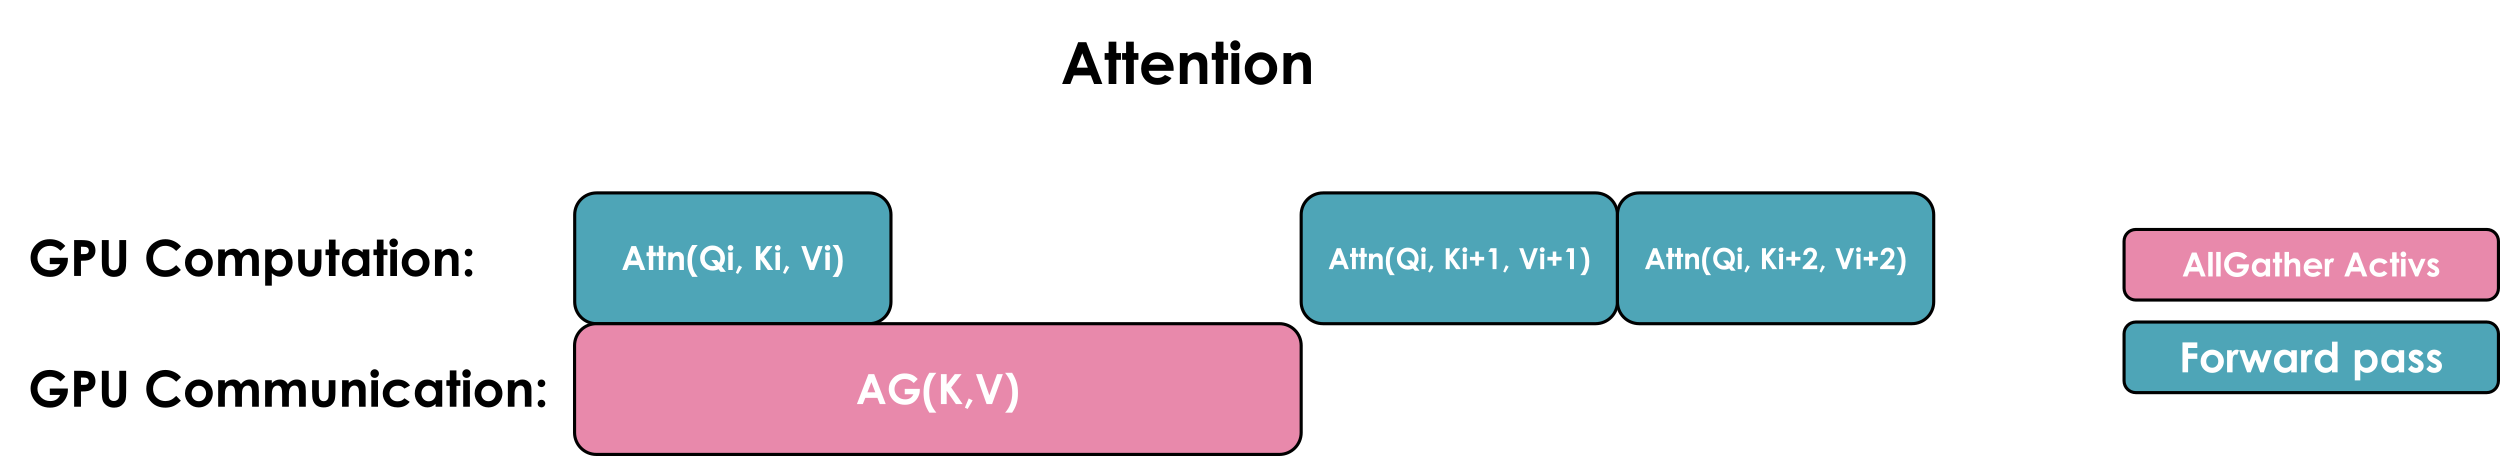
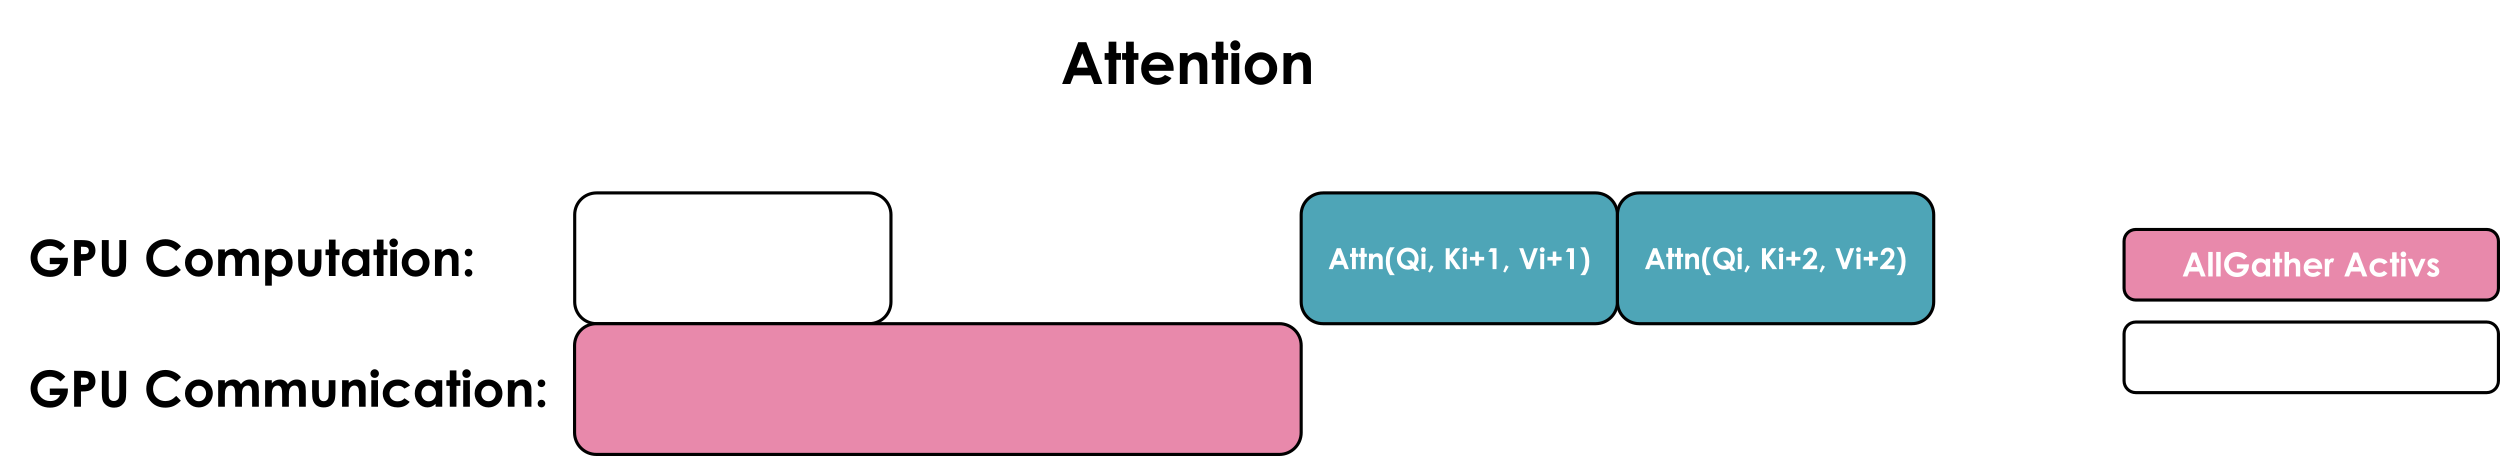
<svg xmlns="http://www.w3.org/2000/svg" xmlns:ns1="http://sodipodi.sourceforge.net/DTD/sodipodi-0.dtd" xmlns:ns2="http://www.inkscape.org/namespaces/inkscape" version="1.1" viewBox="0 0 800.933 146.088" fill="none" stroke="none" stroke-linecap="square" stroke-miterlimit="10" id="svg26" ns1:docname="cp_overlap_allgather.svg" width="800.933" height="146.088">
  <rect width="100%" height="100%" fill="white" />
  <defs id="defs26" />
  <ns1:namedview id="namedview26" pagecolor="#ffffff" bordercolor="#000000" borderopacity="0.25" ns2:showpageshadow="2" ns2:pageopacity="0.0" ns2:pagecheckerboard="0" ns2:deskcolor="#d1d1d1" fit-margin-top="20" fit-margin-left="20" fit-margin-right="20" fit-margin-bottom="20" />
  <clipPath id="g33484c15c1f_2_3.0">
    <path d="M 0,0 H 960 V 540 H 0 Z" clip-rule="nonzero" id="path1" />
  </clipPath>
  <g clip-path="url(#g33484c15c1f_2_3.0)" id="g26" transform="translate(-139.78,-307.782)">
    <path fill="#000000" fill-opacity="0" d="m 437.202,307.782 h 166.11 v 42.016 H 437.202 Z" fill-rule="evenodd" id="path3" />
    <path fill="#000000" d="m 485.202,321.296 h 2.594 l 5.156,13.406 h -2.656 l -1.047,-2.766 h -5.469 l -1.094,2.766 h -2.641 z m 1.312,3.562 -1.781,4.594 h 3.562 z m 8.442,-3.719 h 2.469 v 3.656 h 1.484 v 2.141 h -1.484 v 7.766 h -2.469 v -7.766 h -1.281 v -2.141 h 1.281 z m 5.593,0 h 2.469 v 3.656 h 1.484 v 2.141 h -1.484 v 7.766 h -2.469 v -7.766 h -1.281 v -2.141 h 1.281 z m 15.218,9.328 h -7.984 q 0.172,1.062 0.922,1.688 0.75,0.609 1.922,0.609 1.391,0 2.391,-0.969 l 2.094,0.984 q -0.781,1.109 -1.875,1.641 -1.094,0.531 -2.594,0.531 -2.344,0 -3.812,-1.469 -1.453,-1.469 -1.453,-3.688 0,-2.266 1.453,-3.766 1.469,-1.5 3.672,-1.5 2.344,0 3.812,1.5 1.469,1.5 1.469,3.969 z m -2.5,-1.953 q -0.25,-0.828 -0.969,-1.344 -0.719,-0.531 -1.672,-0.531 -1.047,0 -1.828,0.578 -0.5,0.375 -0.906,1.297 z m 4.505,-3.719 h 2.484 v 1 q 0.844,-0.703 1.531,-0.984 0.688,-0.281 1.406,-0.281 1.484,0 2.516,1.031 0.859,0.875 0.859,2.594 v 6.547 h -2.453 v -4.344 q 0,-1.781 -0.172,-2.359 -0.156,-0.578 -0.547,-0.875 -0.391,-0.312 -0.984,-0.312 -0.75,0 -1.297,0.5 -0.547,0.5 -0.75,1.391 -0.109,0.469 -0.109,2.016 v 3.984 h -2.484 z m 11.508,-3.656 h 2.469 v 3.656 h 1.484 v 2.141 h -1.484 v 7.766 h -2.469 v -7.766 h -1.281 v -2.141 h 1.281 z m 6.265,-0.438 q 0.656,0 1.125,0.484 0.469,0.469 0.469,1.141 0,0.672 -0.469,1.141 -0.469,0.469 -1.109,0.469 -0.672,0 -1.141,-0.469 -0.469,-0.484 -0.469,-1.172 0,-0.656 0.469,-1.125 0.469,-0.469 1.125,-0.469 z m -1.25,4.094 h 2.5 v 9.906 h -2.5 z m 9.395,-0.266 q 1.406,0 2.641,0.703 1.234,0.703 1.922,1.906 0.703,1.203 0.703,2.594 0,1.406 -0.703,2.625 -0.688,1.219 -1.891,1.906 -1.203,0.688 -2.656,0.688 -2.125,0 -3.641,-1.516 -1.5,-1.516 -1.5,-3.688 0,-2.312 1.703,-3.859 1.484,-1.359 3.422,-1.359 z m 0.047,2.344 q -1.156,0 -1.938,0.812 -0.766,0.797 -0.766,2.062 0,1.297 0.75,2.094 0.766,0.797 1.938,0.797 1.172,0 1.938,-0.812 0.781,-0.812 0.781,-2.078 0,-1.281 -0.766,-2.078 -0.766,-0.797 -1.938,-0.797 z m 7.239,-2.078 h 2.484 v 1 q 0.844,-0.703 1.531,-0.984 0.688,-0.281 1.406,-0.281 1.484,0 2.516,1.031 0.859,0.875 0.859,2.594 v 6.547 h -2.453 v -4.344 q 0,-1.781 -0.172,-2.359 -0.156,-0.578 -0.547,-0.875 -0.391,-0.312 -0.984,-0.312 -0.75,0 -1.297,0.5 -0.547,0.5 -0.75,1.391 -0.109,0.469 -0.109,2.016 v 3.984 h -2.484 z" fill-rule="nonzero" id="path4" />
    <path fill="#000000" fill-opacity="0" d="m 139.78,380.835 h 166.11 v 19.402 H 139.78 Z" fill-rule="evenodd" id="path5" />
    <path fill="#000000" d="m 160.701,386.57 -1.531,1.531 q -1.469,-1.547 -3.406,-1.547 -1.703,0 -2.844,1.125 -1.141,1.125 -1.141,2.734 0,1.656 1.188,2.812 1.188,1.156 2.922,1.156 1.141,0 1.906,-0.469 0.781,-0.484 1.266,-1.5 h -3.328 v -2.047 h 5.781 l 0.016,0.484 q 0,1.5 -0.781,2.859 -0.781,1.344 -2.031,2.062 -1.234,0.719 -2.906,0.719 -1.797,0 -3.203,-0.781 -1.391,-0.781 -2.219,-2.219 -0.812,-1.438 -0.812,-3.109 0,-2.281 1.516,-3.969 1.781,-2 4.656,-2 1.5,0 2.797,0.547 1.109,0.469 2.156,1.609 z m 2.828,-1.875 h 2.312 q 1.891,0 2.719,0.359 0.828,0.344 1.312,1.125 0.484,0.766 0.484,1.859 0,1.203 -0.641,2 -0.625,0.797 -1.703,1.109 -0.625,0.172 -2.297,0.172 v 4.875 h -2.188 z m 2.188,4.5 h 0.688 q 0.828,0 1.141,-0.109 0.328,-0.125 0.5,-0.391 0.188,-0.281 0.188,-0.656 0,-0.672 -0.516,-0.969 -0.375,-0.234 -1.391,-0.234 h -0.609 z m 6.695,-4.5 h 2.203 v 7.438 q 0,0.969 0.156,1.375 0.172,0.391 0.562,0.625 0.391,0.234 0.938,0.234 0.578,0 0.984,-0.266 0.422,-0.266 0.578,-0.672 0.172,-0.406 0.172,-1.562 v -7.172 h 2.188 v 6.859 q 0,1.734 -0.203,2.406 -0.188,0.672 -0.734,1.297 -0.547,0.625 -1.266,0.938 -0.719,0.297 -1.672,0.297 -1.25,0 -2.188,-0.578 -0.922,-0.578 -1.328,-1.438 -0.391,-0.875 -0.391,-2.922 z m 25.359,2.031 -1.531,1.453 q -1.562,-1.641 -3.516,-1.641 -1.641,0 -2.781,1.125 -1.125,1.125 -1.125,2.766 0,1.156 0.5,2.047 0.5,0.891 1.406,1.406 0.922,0.5 2.047,0.5 0.953,0 1.734,-0.359 0.797,-0.359 1.734,-1.297 l 1.484,1.547 q -1.266,1.25 -2.406,1.734 -1.125,0.484 -2.578,0.484 -2.688,0 -4.391,-1.703 -1.703,-1.703 -1.703,-4.359 0,-1.719 0.766,-3.047 0.781,-1.344 2.234,-2.156 1.453,-0.812 3.125,-0.812 1.422,0 2.734,0.609 1.312,0.594 2.266,1.703 z m 5.68,0.75 q 1.203,0 2.25,0.609 1.062,0.594 1.656,1.625 0.594,1.031 0.594,2.219 0,1.203 -0.594,2.25 -0.594,1.047 -1.625,1.641 -1.031,0.594 -2.281,0.594 -1.828,0 -3.125,-1.297 -1.281,-1.312 -1.281,-3.172 0,-1.984 1.453,-3.312 1.281,-1.156 2.953,-1.156 z m 0.031,2 q -1,0 -1.656,0.703 -0.656,0.688 -0.656,1.766 0,1.109 0.641,1.797 0.656,0.688 1.656,0.688 1,0 1.656,-0.688 0.672,-0.703 0.672,-1.797 0,-1.094 -0.656,-1.781 -0.641,-0.688 -1.656,-0.688 z m 6.195,-1.781 h 2.141 v 0.969 q 0.547,-0.594 1.219,-0.891 0.672,-0.297 1.453,-0.297 0.797,0 1.438,0.391 0.641,0.391 1.031,1.141 0.516,-0.75 1.25,-1.141 0.734,-0.391 1.609,-0.391 0.906,0 1.594,0.422 0.688,0.422 0.984,1.109 0.312,0.672 0.312,2.203 v 4.984 h -2.156 v -4.312 q 0,-1.453 -0.359,-1.953 -0.359,-0.516 -1.078,-0.516 -0.547,0 -0.984,0.312 -0.422,0.312 -0.641,0.859 -0.203,0.547 -0.203,1.766 v 3.844 h -2.156 v -4.125 q 0,-1.141 -0.172,-1.641 -0.156,-0.516 -0.5,-0.766 -0.328,-0.25 -0.812,-0.25 -0.531,0 -0.969,0.312 -0.422,0.312 -0.641,0.891 -0.219,0.562 -0.219,1.797 v 3.781 h -2.141 z m 17.18,0 v 0.938 q 0.578,-0.578 1.25,-0.859 0.672,-0.297 1.438,-0.297 1.656,0 2.812,1.266 1.172,1.25 1.172,3.219 0,1.891 -1.203,3.172 -1.203,1.281 -2.844,1.281 -0.734,0 -1.375,-0.266 -0.625,-0.266 -1.25,-0.859 v 4.016 h -2.125 v -11.609 z m 2.234,1.75 q -1,0 -1.672,0.688 -0.656,0.688 -0.656,1.797 0,1.125 0.656,1.828 0.672,0.703 1.672,0.703 0.984,0 1.641,-0.703 0.672,-0.719 0.672,-1.828 0,-1.094 -0.656,-1.781 -0.656,-0.703 -1.656,-0.703 z m 6.203,-1.75 h 2.156 v 4.094 q 0,1.188 0.156,1.656 0.172,0.469 0.531,0.734 0.359,0.25 0.891,0.25 0.531,0 0.906,-0.25 0.375,-0.266 0.547,-0.75 0.141,-0.375 0.141,-1.578 v -4.156 h 2.141 v 3.594 q 0,2.234 -0.359,3.047 -0.422,1 -1.266,1.547 -0.828,0.531 -2.125,0.531 -1.391,0 -2.266,-0.625 -0.859,-0.625 -1.203,-1.75 -0.25,-0.766 -0.25,-2.812 z m 9.867,-3.141 h 2.125 v 3.141 h 1.266 v 1.828 h -1.266 v 6.672 h -2.125 v -6.672 h -1.094 v -1.828 h 1.094 z m 10.812,3.141 h 2.125 v 8.5 h -2.125 v -0.906 q -0.625,0.594 -1.25,0.859 -0.625,0.266 -1.359,0.266 -1.656,0 -2.859,-1.281 -1.203,-1.281 -1.203,-3.172 0,-1.969 1.156,-3.219 1.172,-1.266 2.844,-1.266 0.766,0 1.438,0.297 0.672,0.281 1.234,0.859 z m -2.234,1.75 q -1,0 -1.656,0.703 -0.656,0.688 -0.656,1.781 0,1.109 0.672,1.828 0.672,0.703 1.641,0.703 1.016,0 1.672,-0.703 0.672,-0.703 0.672,-1.828 0,-1.109 -0.672,-1.797 -0.656,-0.688 -1.672,-0.688 z m 6.781,-4.891 h 2.125 v 3.141 h 1.266 v 1.828 h -1.266 v 6.672 h -2.125 v -6.672 h -1.094 v -1.828 h 1.094 z m 5.375,-0.359 q 0.562,0 0.953,0.406 0.406,0.406 0.406,0.984 0,0.562 -0.406,0.969 -0.391,0.406 -0.938,0.406 -0.578,0 -0.984,-0.406 -0.391,-0.422 -0.391,-1 0,-0.562 0.391,-0.953 0.406,-0.406 0.969,-0.406 z m -1.078,3.5 h 2.141 v 8.5 h -2.141 z m 8.07,-0.219 q 1.203,0 2.25,0.609 1.062,0.594 1.656,1.625 0.594,1.031 0.594,2.219 0,1.203 -0.594,2.25 -0.594,1.047 -1.625,1.641 -1.031,0.594 -2.281,0.594 -1.828,0 -3.125,-1.297 -1.281,-1.312 -1.281,-3.172 0,-1.984 1.453,-3.312 1.281,-1.156 2.953,-1.156 z m 0.031,2 q -1,0 -1.656,0.703 -0.656,0.688 -0.656,1.766 0,1.109 0.641,1.797 0.656,0.688 1.656,0.688 1,0 1.656,-0.688 0.672,-0.703 0.672,-1.797 0,-1.094 -0.656,-1.781 -0.641,-0.688 -1.656,-0.688 z m 6.211,-1.781 h 2.125 v 0.859 q 0.734,-0.609 1.312,-0.844 0.594,-0.234 1.219,-0.234 1.266,0 2.141,0.875 0.75,0.75 0.75,2.219 v 5.625 h -2.109 v -3.734 q 0,-1.516 -0.141,-2.016 -0.141,-0.5 -0.484,-0.766 -0.328,-0.266 -0.828,-0.266 -0.656,0 -1.125,0.438 -0.453,0.438 -0.641,1.203 -0.094,0.391 -0.094,1.719 v 3.422 h -2.125 z m 10.773,-0.219 q 0.5,0 0.859,0.359 0.359,0.359 0.359,0.859 0,0.5 -0.359,0.859 -0.359,0.359 -0.859,0.359 -0.516,0 -0.875,-0.344 -0.359,-0.359 -0.359,-0.875 0,-0.5 0.359,-0.859 0.359,-0.359 0.875,-0.359 z m 0,6.484 q 0.5,0 0.859,0.359 0.359,0.359 0.359,0.859 0,0.516 -0.359,0.875 -0.359,0.359 -0.859,0.359 -0.516,0 -0.875,-0.359 -0.359,-0.359 -0.359,-0.875 0,-0.5 0.359,-0.859 0.359,-0.359 0.875,-0.359 z" fill-rule="nonzero" id="path6" />
    <path fill="#000000" fill-opacity="0" d="m 139.78,422.724 h 186.961 v 19.402 H 139.78 Z" fill-rule="evenodd" id="path7" />
    <path fill="#000000" d="m 160.701,428.459 -1.531,1.531 q -1.469,-1.547 -3.406,-1.547 -1.703,0 -2.844,1.125 -1.141,1.125 -1.141,2.734 0,1.656 1.188,2.812 1.188,1.156 2.922,1.156 1.141,0 1.906,-0.469 0.781,-0.484 1.266,-1.5 h -3.328 v -2.047 h 5.781 l 0.016,0.484 q 0,1.5 -0.781,2.859 -0.781,1.344 -2.031,2.062 -1.234,0.719 -2.906,0.719 -1.797,0 -3.203,-0.781 -1.391,-0.781 -2.219,-2.219 -0.812,-1.438 -0.812,-3.109 0,-2.281 1.516,-3.969 1.781,-2 4.656,-2 1.5,0 2.797,0.547 1.109,0.469 2.156,1.609 z m 2.828,-1.875 h 2.312 q 1.891,0 2.719,0.359 0.828,0.344 1.312,1.125 0.484,0.766 0.484,1.859 0,1.203 -0.641,2 -0.625,0.797 -1.703,1.109 -0.625,0.172 -2.297,0.172 v 4.875 h -2.188 z m 2.188,4.5 h 0.688 q 0.828,0 1.141,-0.109 0.328,-0.125 0.5,-0.391 0.188,-0.281 0.188,-0.656 0,-0.672 -0.516,-0.969 -0.375,-0.234 -1.391,-0.234 h -0.609 z m 6.695,-4.5 h 2.203 v 7.438 q 0,0.969 0.156,1.375 0.172,0.391 0.562,0.625 0.391,0.234 0.938,0.234 0.578,0 0.984,-0.266 0.422,-0.266 0.578,-0.672 0.172,-0.406 0.172,-1.562 v -7.172 h 2.188 v 6.859 q 0,1.734 -0.203,2.406 -0.188,0.672 -0.734,1.297 -0.547,0.625 -1.266,0.938 -0.719,0.297 -1.672,0.297 -1.25,0 -2.188,-0.578 -0.922,-0.578 -1.328,-1.438 -0.391,-0.875 -0.391,-2.922 z m 25.359,2.031 -1.531,1.453 q -1.562,-1.641 -3.516,-1.641 -1.641,0 -2.781,1.125 -1.125,1.125 -1.125,2.766 0,1.156 0.5,2.047 0.5,0.891 1.406,1.406 0.922,0.5 2.047,0.5 0.953,0 1.734,-0.359 0.797,-0.359 1.734,-1.297 l 1.484,1.547 q -1.266,1.25 -2.406,1.734 -1.125,0.484 -2.578,0.484 -2.688,0 -4.391,-1.703 -1.703,-1.703 -1.703,-4.359 0,-1.719 0.766,-3.047 0.781,-1.344 2.234,-2.156 1.453,-0.812 3.125,-0.812 1.422,0 2.734,0.609 1.312,0.594 2.266,1.703 z m 5.68,0.75 q 1.203,0 2.25,0.609 1.062,0.594 1.656,1.625 0.594,1.031 0.594,2.219 0,1.203 -0.594,2.25 -0.594,1.047 -1.625,1.641 -1.031,0.594 -2.281,0.594 -1.828,0 -3.125,-1.297 -1.281,-1.312 -1.281,-3.172 0,-1.984 1.453,-3.312 1.281,-1.156 2.953,-1.156 z m 0.031,2 q -1,0 -1.656,0.703 -0.656,0.688 -0.656,1.766 0,1.109 0.641,1.797 0.656,0.688 1.656,0.688 1,0 1.656,-0.688 0.672,-0.703 0.672,-1.797 0,-1.094 -0.656,-1.781 -0.641,-0.688 -1.656,-0.688 z m 6.195,-1.781 h 2.141 v 0.969 q 0.547,-0.594 1.219,-0.891 0.672,-0.297 1.453,-0.297 0.797,0 1.438,0.391 0.641,0.391 1.031,1.141 0.516,-0.75 1.25,-1.141 0.734,-0.391 1.609,-0.391 0.906,0 1.594,0.422 0.688,0.422 0.984,1.109 0.312,0.672 0.312,2.203 v 4.984 h -2.156 v -4.312 q 0,-1.453 -0.359,-1.953 -0.359,-0.516 -1.078,-0.516 -0.547,0 -0.984,0.312 -0.422,0.312 -0.641,0.859 -0.203,0.547 -0.203,1.766 v 3.844 h -2.156 v -4.125 q 0,-1.141 -0.172,-1.641 -0.156,-0.516 -0.5,-0.766 -0.328,-0.25 -0.812,-0.25 -0.531,0 -0.969,0.312 -0.422,0.312 -0.641,0.891 -0.219,0.562 -0.219,1.797 v 3.781 h -2.141 z m 15.039,0 h 2.141 v 0.969 q 0.547,-0.594 1.219,-0.891 0.672,-0.297 1.453,-0.297 0.797,0 1.438,0.391 0.641,0.391 1.031,1.141 0.516,-0.75 1.25,-1.141 0.734,-0.391 1.609,-0.391 0.906,0 1.594,0.422 0.688,0.422 0.984,1.109 0.312,0.672 0.312,2.203 v 4.984 h -2.156 v -4.312 q 0,-1.453 -0.359,-1.953 -0.359,-0.516 -1.078,-0.516 -0.547,0 -0.984,0.312 -0.422,0.312 -0.641,0.859 -0.203,0.547 -0.203,1.766 v 3.844 h -2.156 v -4.125 q 0,-1.141 -0.172,-1.641 -0.156,-0.516 -0.5,-0.766 -0.328,-0.25 -0.812,-0.25 -0.531,0 -0.969,0.312 -0.422,0.312 -0.641,0.891 -0.219,0.562 -0.219,1.797 v 3.781 h -2.141 z m 15.055,0 h 2.156 v 4.094 q 0,1.188 0.156,1.656 0.172,0.469 0.531,0.734 0.359,0.25 0.891,0.25 0.531,0 0.906,-0.25 0.375,-0.266 0.547,-0.75 0.141,-0.375 0.141,-1.578 v -4.156 h 2.141 v 3.594 q 0,2.234 -0.359,3.047 -0.422,1 -1.266,1.547 -0.828,0.531 -2.125,0.531 -1.391,0 -2.266,-0.625 -0.859,-0.625 -1.203,-1.75 -0.25,-0.766 -0.25,-2.812 z m 9.602,0 h 2.125 v 0.859 q 0.734,-0.609 1.312,-0.844 0.594,-0.234 1.219,-0.234 1.266,0 2.141,0.875 0.75,0.75 0.75,2.219 v 5.625 h -2.109 v -3.734 q 0,-1.516 -0.141,-2.016 -0.141,-0.5 -0.484,-0.766 -0.328,-0.266 -0.828,-0.266 -0.656,0 -1.125,0.438 -0.453,0.438 -0.641,1.203 -0.094,0.391 -0.094,1.719 v 3.422 h -2.125 z m 10.445,-3.5 q 0.562,0 0.953,0.406 0.406,0.406 0.406,0.984 0,0.562 -0.406,0.969 -0.391,0.406 -0.938,0.406 -0.578,0 -0.984,-0.406 -0.391,-0.422 -0.391,-1 0,-0.562 0.391,-0.953 0.406,-0.406 0.969,-0.406 z m -1.078,3.5 h 2.141 v 8.5 h -2.141 z m 12.398,1.719 -1.781,0.969 q -0.5,-0.516 -0.984,-0.719 -0.484,-0.203 -1.141,-0.203 -1.203,0 -1.938,0.719 -0.734,0.703 -0.734,1.828 0,1.078 0.703,1.766 0.719,0.688 1.875,0.688 1.422,0 2.219,-0.969 l 1.688,1.141 q -1.375,1.781 -3.859,1.781 -2.25,0 -3.516,-1.328 -1.266,-1.328 -1.266,-3.109 0,-1.234 0.609,-2.266 0.625,-1.047 1.719,-1.641 1.109,-0.594 2.484,-0.594 1.266,0 2.266,0.5 1.016,0.5 1.656,1.438 z m 8.195,-1.719 h 2.125 v 8.5 h -2.125 v -0.906 q -0.625,0.594 -1.25,0.859 -0.625,0.266 -1.359,0.266 -1.656,0 -2.859,-1.281 -1.203,-1.281 -1.203,-3.172 0,-1.969 1.156,-3.219 1.172,-1.266 2.844,-1.266 0.766,0 1.438,0.297 0.672,0.281 1.234,0.859 z m -2.234,1.75 q -1,0 -1.656,0.703 -0.656,0.688 -0.656,1.781 0,1.109 0.672,1.828 0.672,0.703 1.641,0.703 1.016,0 1.672,-0.703 0.672,-0.703 0.672,-1.828 0,-1.109 -0.672,-1.797 -0.656,-0.688 -1.672,-0.688 z m 6.781,-4.891 h 2.125 v 3.141 h 1.266 v 1.828 h -1.266 v 6.672 h -2.125 v -6.672 h -1.094 v -1.828 h 1.094 z m 5.375,-0.359 q 0.562,0 0.953,0.406 0.406,0.406 0.406,0.984 0,0.562 -0.406,0.969 -0.391,0.406 -0.938,0.406 -0.578,0 -0.984,-0.406 -0.391,-0.422 -0.391,-1 0,-0.562 0.391,-0.953 0.406,-0.406 0.969,-0.406 z m -1.078,3.5 h 2.141 v 8.5 h -2.141 z m 8.07,-0.219 q 1.203,0 2.25,0.609 1.062,0.594 1.656,1.625 0.594,1.031 0.594,2.219 0,1.203 -0.594,2.25 -0.594,1.047 -1.625,1.641 -1.031,0.594 -2.281,0.594 -1.828,0 -3.125,-1.297 -1.281,-1.312 -1.281,-3.172 0,-1.984 1.453,-3.312 1.281,-1.156 2.953,-1.156 z m 0.031,2 q -1,0 -1.656,0.703 -0.656,0.688 -0.656,1.766 0,1.109 0.641,1.797 0.656,0.688 1.656,0.688 1,0 1.656,-0.688 0.672,-0.703 0.672,-1.797 0,-1.094 -0.656,-1.781 -0.641,-0.688 -1.656,-0.688 z m 6.211,-1.781 h 2.125 v 0.859 q 0.734,-0.609 1.312,-0.844 0.594,-0.234 1.219,-0.234 1.266,0 2.141,0.875 0.75,0.75 0.75,2.219 v 5.625 h -2.109 v -3.734 q 0,-1.516 -0.141,-2.016 -0.141,-0.5 -0.484,-0.766 -0.328,-0.266 -0.828,-0.266 -0.656,0 -1.125,0.438 -0.453,0.438 -0.641,1.203 -0.094,0.391 -0.094,1.719 v 3.422 h -2.125 z m 10.773,-0.219 q 0.5,0 0.859,0.359 0.359,0.359 0.359,0.859 0,0.5 -0.359,0.859 -0.359,0.359 -0.859,0.359 -0.516,0 -0.875,-0.344 -0.359,-0.359 -0.359,-0.875 0,-0.5 0.359,-0.859 0.359,-0.359 0.875,-0.359 z m 0,6.484 q 0.5,0 0.859,0.359 0.359,0.359 0.359,0.859 0,0.516 -0.359,0.875 -0.359,0.359 -0.859,0.359 -0.516,0 -0.875,-0.359 -0.359,-0.359 -0.359,-0.875 0,-0.5 0.359,-0.859 0.359,-0.359 0.875,-0.359 z" fill-rule="nonzero" id="path8" />
-     <path fill="#4ea5b7" d="m 323.898,376.572 v 0 c 0,-3.856 3.126,-6.982 6.982,-6.982 h 87.359 c 1.852,0 3.628,0.736 4.937,2.045 1.309,1.309 2.045,3.085 2.045,4.937 v 27.926 c 0,3.856 -3.126,6.982 -6.982,6.982 h -87.359 c -3.856,0 -6.982,-3.126 -6.982,-6.982 z" fill-rule="evenodd" id="path9" />
    <path stroke="#000000" stroke-width="1" stroke-linejoin="round" stroke-linecap="butt" d="m 323.898,376.572 v 0 c 0,-3.856 3.126,-6.982 6.982,-6.982 h 87.359 c 1.852,0 3.628,0.736 4.937,2.045 1.309,1.309 2.045,3.085 2.045,4.937 v 27.926 c 0,3.856 -3.126,6.982 -6.982,6.982 h -87.359 c -3.856,0 -6.982,-3.126 -6.982,-6.982 z" fill-rule="evenodd" id="path10" />
    <path fill="#ffffff" d="m 342.076,386.619 h 1.484 l 2.938,7.656 h -1.516 l -0.594,-1.578 h -3.125 l -0.625,1.578 h -1.516 z m 0.75,2.031 -1.016,2.625 h 2.031 z m 4.82,-2.125 h 1.422 v 2.094 h 0.828 v 1.219 h -0.828 v 4.438 h -1.422 v -4.438 h -0.734 v -1.219 h 0.734 z m 3.195,0 h 1.422 v 2.094 h 0.828 v 1.219 h -0.828 v 4.438 h -1.422 v -4.438 h -0.734 v -1.219 h 0.734 z m 3.023,2.094 h 1.422 v 0.578 q 0.484,-0.406 0.875,-0.562 0.391,-0.172 0.797,-0.172 0.844,0 1.438,0.594 0.484,0.5 0.484,1.484 v 3.734 h -1.406 v -2.484 q 0,-1.016 -0.094,-1.344 -0.078,-0.328 -0.312,-0.5 -0.219,-0.188 -0.562,-0.188 -0.422,0 -0.734,0.297 -0.312,0.281 -0.422,0.797 -0.062,0.266 -0.062,1.141 v 2.281 h -1.422 z m 7.66,-2.344 h 1.797 q -0.938,1.047 -1.391,2.281 -0.453,1.219 -0.453,2.797 0,1.688 0.516,2.984 0.391,1 1.328,2.156 h -1.797 q -0.844,-1.328 -1.172,-2.469 -0.328,-1.156 -0.328,-2.719 0,-1.531 0.344,-2.672 0.359,-1.156 1.156,-2.359 z m 9.501,6.875 1.328,1.734 h -1.719 l -0.672,-0.875 q -0.844,0.453 -1.875,0.453 -1.719,0 -2.859,-1.188 -1.141,-1.188 -1.141,-2.828 0,-1.094 0.531,-2.016 0.531,-0.922 1.453,-1.453 0.938,-0.547 2,-0.547 1.625,0 2.797,1.172 1.172,1.172 1.172,2.875 0,1.547 -1.016,2.672 z m -0.906,-1.172 q 0.469,-0.688 0.469,-1.516 0,-1.094 -0.734,-1.844 -0.734,-0.766 -1.781,-0.766 -1.078,0 -1.797,0.75 -0.719,0.734 -0.719,1.875 0,1.266 0.906,2 0.719,0.578 1.625,0.578 0.516,0 0.969,-0.203 l -1.359,-1.766 h 1.734 z m 3.7,-5.703 q 0.375,0 0.641,0.281 0.266,0.266 0.266,0.656 0,0.375 -0.266,0.641 -0.266,0.266 -0.641,0.266 -0.375,0 -0.641,-0.266 -0.266,-0.281 -0.266,-0.672 0,-0.375 0.266,-0.641 0.266,-0.266 0.641,-0.266 z m -0.719,2.344 h 1.422 v 5.656 h -1.422 z m 3.399,4.219 1.016,0.5 -1.297,2.203 -0.703,-0.344 z m 5.447,-6.219 h 1.469 v 2.641 l 2.078,-2.641 h 1.75 l -2.672,3.422 2.938,4.234 h -1.734 l -2.359,-3.391 v 3.391 h -1.469 z m 6.999,-0.344 q 0.375,0 0.641,0.281 0.266,0.266 0.266,0.656 0,0.375 -0.266,0.641 -0.266,0.266 -0.641,0.266 -0.375,0 -0.641,-0.266 -0.266,-0.281 -0.266,-0.672 0,-0.375 0.266,-0.641 0.266,-0.266 0.641,-0.266 z m -0.719,2.344 h 1.422 v 5.656 h -1.422 z m 3.399,4.219 1.016,0.5 -1.297,2.203 -0.703,-0.344 z m 4.854,-6.219 h 1.5 l 1.922,5.438 1.953,-5.438 h 1.5 l -2.766,7.656 h -1.406 z m 8.446,-0.344 q 0.375,0 0.641,0.281 0.266,0.266 0.266,0.656 0,0.375 -0.266,0.641 -0.266,0.266 -0.641,0.266 -0.375,0 -0.641,-0.266 -0.266,-0.281 -0.266,-0.672 0,-0.375 0.266,-0.641 0.266,-0.266 0.641,-0.266 z m -0.719,2.344 h 1.422 v 5.656 h -1.422 z m 4.07,7.875 h -1.797 q 0.922,-1.047 1.375,-2.266 0.453,-1.219 0.453,-2.797 0,-1.703 -0.5,-2.984 -0.391,-1 -1.328,-2.172 h 1.797 q 0.828,1.328 1.156,2.484 0.328,1.156 0.328,2.719 0,1.516 -0.344,2.672 -0.344,1.156 -1.141,2.344 z" fill-rule="nonzero" id="path11" />
-     <path fill="#4ea5b7" d="m 820.276,414.724 v 0 c 0,-2.082 1.688,-3.769 3.769,-3.769 h 112.399 c 1,0 1.958,0.397 2.665,1.104 0.707,0.707 1.104,1.666 1.104,2.665 v 15.076 c 0,2.082 -1.688,3.769 -3.769,3.769 H 824.045 v 0 c -2.082,0 -3.769,-1.687 -3.769,-3.769 z" fill-rule="evenodd" id="path12" />
    <path stroke="#000000" stroke-width="1" stroke-linejoin="round" stroke-linecap="butt" d="m 820.276,414.724 v 0 c 0,-2.082 1.688,-3.769 3.769,-3.769 h 112.399 c 1,0 1.958,0.397 2.665,1.104 0.707,0.707 1.104,1.666 1.104,2.665 v 15.076 c 0,2.082 -1.688,3.769 -3.769,3.769 H 824.045 v 0 c -2.082,0 -3.769,-1.687 -3.769,-3.769 z" fill-rule="evenodd" id="path13" />
    <path fill="#ffffff" d="m 838.986,417.484 h 4.75 v 1.781 h -2.953 v 1.734 h 2.953 v 1.75 h -2.953 v 4.312 h -1.797 z m 9.491,2.312 q 1,0 1.875,0.5 0.891,0.5 1.391,1.359 0.5,0.859 0.5,1.859 0,1 -0.5,1.875 -0.5,0.875 -1.359,1.375 -0.859,0.484 -1.891,0.484 -1.531,0 -2.609,-1.078 -1.078,-1.094 -1.078,-2.641 0,-1.656 1.219,-2.766 1.078,-0.969 2.453,-0.969 z m 0.031,1.672 q -0.828,0 -1.375,0.578 -0.547,0.578 -0.547,1.469 0,0.938 0.531,1.516 0.547,0.562 1.391,0.562 0.828,0 1.375,-0.578 0.562,-0.578 0.562,-1.5 0,-0.906 -0.547,-1.469 -0.547,-0.578 -1.391,-0.578 z m 4.766,-1.484 h 1.516 v 0.891 q 0.25,-0.531 0.656,-0.797 0.422,-0.281 0.906,-0.281 0.344,0 0.719,0.188 l -0.547,1.531 q -0.312,-0.156 -0.516,-0.156 -0.406,0 -0.703,0.516 -0.281,0.5 -0.281,1.984 l 0.016,0.344 v 2.859 h -1.766 z m 3.888,0 h 1.734 l 1.438,4.031 1.531,-4.031 h 1.062 l 1.5,3.984 1.422,-3.984 h 1.75 l -2.578,7.078 h -1.125 l -1.516,-4.031 -1.547,4.031 h -1.125 z m 16.676,0 h 1.781 v 7.078 h -1.781 v -0.75 q -0.516,0.5 -1.047,0.719 -0.516,0.219 -1.125,0.219 -1.375,0 -2.375,-1.062 -1,-1.078 -1,-2.656 0,-1.641 0.969,-2.688 0.969,-1.047 2.344,-1.047 0.641,0 1.203,0.25 0.562,0.234 1.031,0.719 z m -1.859,1.453 q -0.828,0 -1.375,0.594 -0.547,0.578 -0.547,1.484 0,0.922 0.547,1.516 0.562,0.594 1.375,0.594 0.844,0 1.391,-0.578 0.562,-0.594 0.562,-1.531 0,-0.938 -0.562,-1.5 -0.547,-0.578 -1.391,-0.578 z m 5.017,-1.453 h 1.516 v 0.891 q 0.25,-0.531 0.656,-0.797 0.422,-0.281 0.906,-0.281 0.344,0 0.719,0.188 l -0.547,1.531 q -0.312,-0.156 -0.516,-0.156 -0.406,0 -0.703,0.516 -0.281,0.5 -0.281,1.984 l 0.016,0.344 v 2.859 h -1.766 z m 9.903,-2.734 h 1.781 v 9.812 h -1.781 v -0.75 q -0.516,0.5 -1.047,0.719 -0.516,0.219 -1.125,0.219 -1.375,0 -2.375,-1.062 -1,-1.078 -1,-2.656 0,-1.641 0.969,-2.688 0.969,-1.047 2.344,-1.047 0.641,0 1.203,0.25 0.562,0.234 1.031,0.719 z m -1.859,4.188 q -0.828,0 -1.375,0.594 -0.547,0.578 -0.547,1.484 0,0.922 0.547,1.516 0.562,0.594 1.375,0.594 0.844,0 1.391,-0.578 0.562,-0.594 0.562,-1.531 0,-0.938 -0.562,-1.5 -0.547,-0.578 -1.391,-0.578 z m 10.918,-1.453 v 0.781 q 0.484,-0.484 1.047,-0.719 0.562,-0.25 1.203,-0.25 1.375,0 2.344,1.047 0.969,1.047 0.969,2.688 0,1.578 -1,2.656 -1,1.062 -2.375,1.062 -0.609,0 -1.141,-0.219 -0.516,-0.219 -1.047,-0.719 v 3.344 h -1.766 v -9.672 z m 1.875,1.453 q -0.844,0 -1.406,0.578 -0.547,0.562 -0.547,1.5 0,0.938 0.547,1.531 0.562,0.578 1.406,0.578 0.812,0 1.359,-0.594 0.562,-0.594 0.562,-1.516 0,-0.906 -0.547,-1.484 -0.547,-0.594 -1.375,-0.594 z m 10.392,-1.453 h 1.781 v 7.078 h -1.781 v -0.75 q -0.516,0.5 -1.047,0.719 -0.516,0.219 -1.125,0.219 -1.375,0 -2.375,-1.062 -1,-1.078 -1,-2.656 0,-1.641 0.969,-2.688 0.969,-1.047 2.344,-1.047 0.641,0 1.203,0.25 0.562,0.234 1.031,0.719 z m -1.859,1.453 q -0.828,0 -1.375,0.594 -0.547,0.578 -0.547,1.484 0,0.922 0.547,1.516 0.562,0.594 1.375,0.594 0.844,0 1.391,-0.578 0.562,-0.594 0.562,-1.531 0,-0.938 -0.562,-1.5 -0.547,-0.578 -1.391,-0.578 z m 9.767,-0.469 -1.109,1.109 q -0.656,-0.672 -1.203,-0.672 -0.312,0 -0.484,0.125 -0.156,0.125 -0.156,0.312 0,0.156 0.109,0.281 0.109,0.109 0.531,0.312 l 0.641,0.328 q 1.031,0.516 1.406,1.047 0.391,0.516 0.391,1.219 0,0.953 -0.703,1.594 -0.688,0.625 -1.844,0.625 -1.547,0 -2.469,-1.219 l 1.094,-1.188 q 0.312,0.359 0.719,0.594 0.422,0.219 0.75,0.219 0.359,0 0.562,-0.172 0.219,-0.172 0.219,-0.391 0,-0.406 -0.766,-0.797 l -0.609,-0.297 q -1.719,-0.875 -1.719,-2.172 0,-0.844 0.641,-1.438 0.656,-0.594 1.672,-0.594 0.688,0 1.297,0.312 0.609,0.297 1.031,0.859 z m 5.864,0 -1.109,1.109 q -0.656,-0.672 -1.203,-0.672 -0.312,0 -0.484,0.125 -0.156,0.125 -0.156,0.312 0,0.156 0.109,0.281 0.109,0.109 0.531,0.312 l 0.641,0.328 q 1.031,0.516 1.406,1.047 0.391,0.516 0.391,1.219 0,0.953 -0.703,1.594 -0.688,0.625 -1.844,0.625 -1.547,0 -2.469,-1.219 l 1.094,-1.188 q 0.312,0.359 0.719,0.594 0.422,0.219 0.75,0.219 0.359,0 0.562,-0.172 0.219,-0.172 0.219,-0.391 0,-0.406 -0.766,-0.797 l -0.609,-0.297 q -1.719,-0.875 -1.719,-2.172 0,-0.844 0.641,-1.438 0.656,-0.594 1.672,-0.594 0.688,0 1.297,0.312 0.609,0.297 1.031,0.859 z" fill-rule="nonzero" id="path14" />
    <path fill="#e889ab" d="m 323.853,418.462 v 0 c 0,-3.856 3.126,-6.982 6.982,-6.982 h 218.824 c 1.852,0 3.628,0.736 4.937,2.045 1.309,1.309 2.045,3.085 2.045,4.937 v 27.926 c 0,3.856 -3.126,6.982 -6.982,6.982 H 330.835 c -3.856,0 -6.982,-3.126 -6.982,-6.982 z" fill-rule="evenodd" id="path15" />
    <path stroke="#000000" stroke-width="1" stroke-linejoin="round" stroke-linecap="butt" d="m 323.853,418.462 v 0 c 0,-3.856 3.126,-6.982 6.982,-6.982 h 218.824 c 1.852,0 3.628,0.736 4.937,2.045 1.309,1.309 2.045,3.085 2.045,4.937 v 27.926 c 0,3.856 -3.126,6.982 -6.982,6.982 H 330.835 c -3.856,0 -6.982,-3.126 -6.982,-6.982 z" fill-rule="evenodd" id="path16" />
-     <path fill="#ffffff" d="m 418.01,427.647 h 1.844 l 3.688,9.578 h -1.906 l -0.75,-1.969 h -3.891 l -0.781,1.969 h -1.906 z m 0.938,2.547 -1.281,3.281 h 2.547 z m 14.844,-0.984 -1.281,1.281 q -1.219,-1.297 -2.844,-1.297 -1.406,0 -2.359,0.938 -0.953,0.938 -0.953,2.281 0,1.391 0.984,2.359 0.984,0.953 2.438,0.953 0.938,0 1.578,-0.391 0.656,-0.406 1.062,-1.25 h -2.781 v -1.719 h 4.812 l 0.016,0.406 q 0,1.25 -0.656,2.391 -0.641,1.125 -1.672,1.719 -1.031,0.578 -2.438,0.578 -1.484,0 -2.656,-0.641 -1.156,-0.641 -1.844,-1.844 -0.688,-1.203 -0.688,-2.578 0,-1.906 1.266,-3.312 1.484,-1.672 3.875,-1.672 1.25,0 2.344,0.453 0.906,0.391 1.797,1.344 z m 3.725,-1.984 h 2.25 q -1.156,1.312 -1.734,2.844 -0.562,1.531 -0.562,3.5 0,2.125 0.641,3.734 0.484,1.25 1.656,2.688 h -2.25 q -1.031,-1.641 -1.453,-3.078 -0.406,-1.453 -0.406,-3.406 0,-1.906 0.438,-3.344 0.438,-1.438 1.422,-2.938 z m 3.704,0.422 h 1.844 v 3.297 l 2.594,-3.297 h 2.188 l -3.344,4.281 3.672,5.297 h -2.156 l -2.953,-4.25 v 4.25 h -1.844 z m 8.906,7.781 1.266,0.625 -1.609,2.75 -0.875,-0.422 z m 2.338,-7.781 h 1.875 l 2.406,6.812 2.453,-6.812 h 1.875 l -3.453,9.578 H 455.854 Z m 11.567,12.344 h -2.25 q 1.156,-1.297 1.719,-2.828 0.578,-1.531 0.578,-3.5 0,-2.125 -0.625,-3.734 -0.5,-1.234 -1.672,-2.703 h 2.25 q 1.047,1.656 1.453,3.109 0.422,1.438 0.422,3.391 0,1.906 -0.438,3.344 -0.438,1.438 -1.438,2.922 z" fill-rule="nonzero" id="path17" />
    <path fill="#4ea5b7" d="m 556.641,376.572 v 0 c 0,-3.856 3.126,-6.982 6.982,-6.982 h 87.359 c 1.852,0 3.628,0.736 4.937,2.045 1.309,1.309 2.045,3.085 2.045,4.937 v 27.926 c 0,3.856 -3.126,6.982 -6.982,6.982 H 563.622 c -3.856,0 -6.982,-3.126 -6.982,-6.982 z" fill-rule="evenodd" id="path18" />
    <path stroke="#000000" stroke-width="1" stroke-linejoin="round" stroke-linecap="butt" d="m 556.641,376.572 v 0 c 0,-3.856 3.126,-6.982 6.982,-6.982 h 87.359 c 1.852,0 3.628,0.736 4.937,2.045 1.309,1.309 2.045,3.085 2.045,4.937 v 27.926 c 0,3.856 -3.126,6.982 -6.982,6.982 H 563.622 c -3.856,0 -6.982,-3.126 -6.982,-6.982 z" fill-rule="evenodd" id="path19" />
    <path fill="#ffffff" d="m 568.054,387.292 h 1.281 l 2.578,6.703 h -1.312 l -0.531,-1.375 h -2.734 l -0.547,1.375 h -1.328 z m 0.656,1.781 -0.906,2.297 h 1.781 z m 4.213,-1.859 h 1.234 v 1.828 h 0.734 v 1.062 h -0.734 v 3.891 H 572.923 v -3.891 h -0.641 v -1.062 h 0.641 z m 2.797,0 h 1.234 v 1.828 h 0.734 v 1.062 h -0.734 v 3.891 h -1.234 v -3.891 h -0.641 v -1.062 h 0.641 z m 2.64,1.828 h 1.25 v 0.5 q 0.422,-0.359 0.766,-0.484 0.344,-0.141 0.703,-0.141 0.734,0 1.25,0.516 0.438,0.438 0.438,1.281 v 3.281 h -1.234 v -2.172 q 0,-0.891 -0.078,-1.172 -0.078,-0.297 -0.281,-0.453 -0.203,-0.156 -0.484,-0.156 -0.391,0 -0.656,0.266 -0.266,0.25 -0.375,0.688 -0.047,0.234 -0.047,1.016 v 1.984 h -1.25 z m 6.707,-2.047 h 1.578 q -0.812,0.922 -1.219,2 -0.391,1.062 -0.391,2.438 0,1.484 0.438,2.609 0.344,0.875 1.172,1.891 h -1.578 q -0.734,-1.156 -1.031,-2.156 -0.281,-1.016 -0.281,-2.375 0,-1.344 0.297,-2.344 0.312,-1.016 1.016,-2.062 z m 8.325,6.016 1.156,1.516 h -1.5 l -0.594,-0.766 q -0.734,0.406 -1.641,0.406 -1.5,0 -2.5,-1.031 -1,-1.047 -1,-2.5 0,-0.953 0.453,-1.75 0.469,-0.812 1.281,-1.281 0.828,-0.484 1.75,-0.484 1.438,0 2.453,1.031 1.016,1.031 1.016,2.516 0,1.359 -0.875,2.344 z m -0.797,-1.031 q 0.406,-0.594 0.406,-1.328 0,-0.953 -0.641,-1.609 -0.641,-0.672 -1.562,-0.672 -0.938,0 -1.578,0.656 -0.625,0.641 -0.625,1.641 0,1.109 0.797,1.75 0.625,0.516 1.422,0.516 0.453,0 0.859,-0.188 l -1.203,-1.531 h 1.516 z m 3.225,-4.984 q 0.328,0 0.562,0.25 0.234,0.234 0.234,0.562 0,0.328 -0.234,0.562 -0.219,0.234 -0.547,0.234 -0.328,0 -0.562,-0.234 -0.234,-0.234 -0.234,-0.578 0,-0.328 0.219,-0.562 0.234,-0.234 0.562,-0.234 z m -0.625,2.047 h 1.25 v 4.953 h -1.25 z m 2.971,3.688 0.891,0.453 -1.125,1.922 -0.609,-0.297 z m 4.782,-5.438 h 1.281 v 2.312 l 1.812,-2.312 h 1.547 l -2.344,2.984 2.562,3.719 h -1.516 l -2.062,-2.969 v 2.969 h -1.281 z m 6.113,-0.297 q 0.328,0 0.562,0.25 0.234,0.234 0.234,0.562 0,0.328 -0.234,0.562 -0.219,0.234 -0.547,0.234 -0.328,0 -0.562,-0.234 -0.234,-0.234 -0.234,-0.578 0,-0.328 0.219,-0.562 0.234,-0.234 0.562,-0.234 z m -0.625,2.047 h 1.25 v 4.953 h -1.25 z m 3.986,1.031 v -1.703 h 1.141 v 1.703 h 1.703 v 1.141 h -1.703 v 1.703 h -1.141 v -1.703 h -1.703 v -1.141 z m 4.895,-2.781 h 1.906 v 6.703 h -1.266 v -5.5 h -1.375 z m 4.912,5.438 0.891,0.453 -1.125,1.922 -0.609,-0.297 z m 4.251,-5.438 h 1.312 l 1.688,4.766 1.703,-4.766 h 1.312 l -2.406,6.703 h -1.234 z m 7.391,-0.297 q 0.328,0 0.562,0.25 0.234,0.234 0.234,0.562 0,0.328 -0.234,0.562 -0.219,0.234 -0.547,0.234 -0.328,0 -0.562,-0.234 -0.234,-0.234 -0.234,-0.578 0,-0.328 0.219,-0.562 0.234,-0.234 0.562,-0.234 z m -0.625,2.047 h 1.25 v 4.953 h -1.25 z m 3.986,1.031 v -1.703 h 1.141 v 1.703 h 1.703 v 1.141 h -1.703 v 1.703 h -1.141 v -1.703 h -1.703 v -1.141 z m 4.895,-2.781 h 1.906 v 6.703 h -1.266 v -5.5 h -1.375 z m 5.506,8.641 h -1.578 q 0.812,-0.906 1.203,-1.969 0.406,-1.078 0.406,-2.453 0,-1.5 -0.438,-2.625 -0.344,-0.859 -1.172,-1.891 h 1.578 q 0.734,1.156 1.016,2.172 0.297,1 0.297,2.375 0,1.344 -0.312,2.344 -0.297,1 -1,2.047 z" fill-rule="nonzero" id="path20" />
    <path fill="#4ea5b7" d="m 657.964,376.572 v 0 c 0,-3.856 3.126,-6.982 6.982,-6.982 h 87.359 c 1.852,0 3.628,0.736 4.937,2.045 1.309,1.309 2.045,3.085 2.045,4.937 v 27.926 c 0,3.856 -3.126,6.982 -6.982,6.982 h -87.359 c -3.856,0 -6.982,-3.126 -6.982,-6.982 z" fill-rule="evenodd" id="path21" />
    <path stroke="#000000" stroke-width="1" stroke-linejoin="round" stroke-linecap="butt" d="m 657.964,376.572 v 0 c 0,-3.856 3.126,-6.982 6.982,-6.982 h 87.359 c 1.852,0 3.628,0.736 4.937,2.045 1.309,1.309 2.045,3.085 2.045,4.937 v 27.926 c 0,3.856 -3.126,6.982 -6.982,6.982 h -87.359 c -3.856,0 -6.982,-3.126 -6.982,-6.982 z" fill-rule="evenodd" id="path22" />
    <path fill="#ffffff" d="m 669.377,387.292 h 1.281 l 2.578,6.703 h -1.312 l -0.531,-1.375 h -2.734 l -0.547,1.375 h -1.328 z m 0.656,1.781 -0.906,2.297 h 1.781 z m 4.213,-1.859 h 1.234 v 1.828 h 0.734 v 1.062 h -0.734 v 3.891 h -1.234 v -3.891 h -0.641 v -1.062 h 0.641 z m 2.797,0 h 1.234 v 1.828 h 0.734 v 1.062 h -0.734 v 3.891 h -1.234 v -3.891 h -0.641 v -1.062 h 0.641 z m 2.64,1.828 h 1.25 v 0.5 q 0.422,-0.359 0.766,-0.484 0.344,-0.141 0.703,-0.141 0.734,0 1.25,0.516 0.438,0.438 0.438,1.281 v 3.281 h -1.234 v -2.172 q 0,-0.891 -0.078,-1.172 -0.078,-0.297 -0.281,-0.453 -0.203,-0.156 -0.484,-0.156 -0.391,0 -0.656,0.266 -0.266,0.25 -0.375,0.688 -0.047,0.234 -0.047,1.016 v 1.984 h -1.25 z m 6.707,-2.047 h 1.578 q -0.812,0.922 -1.219,2 -0.391,1.062 -0.391,2.438 0,1.484 0.438,2.609 0.344,0.875 1.172,1.891 h -1.578 q -0.734,-1.156 -1.031,-2.156 -0.281,-1.016 -0.281,-2.375 0,-1.344 0.297,-2.344 0.312,-1.016 1.016,-2.062 z m 8.325,6.016 1.156,1.516 h -1.5 l -0.594,-0.766 q -0.734,0.406 -1.641,0.406 -1.5,0 -2.5,-1.031 -1,-1.047 -1,-2.5 0,-0.953 0.453,-1.75 0.469,-0.812 1.281,-1.281 0.828,-0.484 1.75,-0.484 1.438,0 2.453,1.031 1.016,1.031 1.016,2.516 0,1.359 -0.875,2.344 z m -0.797,-1.031 q 0.406,-0.594 0.406,-1.328 0,-0.953 -0.641,-1.609 -0.641,-0.672 -1.562,-0.672 -0.938,0 -1.578,0.656 -0.625,0.641 -0.625,1.641 0,1.109 0.797,1.75 0.625,0.516 1.422,0.516 0.453,0 0.859,-0.188 l -1.203,-1.531 h 1.516 z m 3.225,-4.984 q 0.328,0 0.562,0.25 0.234,0.234 0.234,0.562 0,0.328 -0.234,0.562 -0.219,0.234 -0.547,0.234 -0.328,0 -0.562,-0.234 -0.234,-0.234 -0.234,-0.578 0,-0.328 0.219,-0.562 0.234,-0.234 0.562,-0.234 z m -0.625,2.047 h 1.25 v 4.953 h -1.25 z m 2.971,3.688 0.891,0.453 -1.125,1.922 -0.609,-0.297 z m 4.782,-5.438 h 1.281 v 2.312 l 1.812,-2.312 h 1.547 l -2.344,2.984 2.562,3.719 h -1.516 l -2.062,-2.969 v 2.969 h -1.281 z m 6.113,-0.297 q 0.328,0 0.562,0.25 0.234,0.234 0.234,0.562 0,0.328 -0.234,0.562 -0.219,0.234 -0.547,0.234 -0.328,0 -0.562,-0.234 -0.234,-0.234 -0.234,-0.578 0,-0.328 0.219,-0.562 0.234,-0.234 0.562,-0.234 z m -0.625,2.047 h 1.25 v 4.953 h -1.25 z m 3.986,1.031 v -1.703 h 1.141 v 1.703 h 1.703 v 1.141 h -1.703 v 1.703 h -1.141 v -1.703 h -1.703 v -1.141 z m 4.988,-0.625 h -1.25 q 0.062,-1.078 0.688,-1.703 0.625,-0.625 1.625,-0.625 0.609,0 1.078,0.266 0.469,0.25 0.734,0.734 0.281,0.484 0.281,1 0,0.594 -0.344,1.281 -0.328,0.688 -1.234,1.625 l -0.75,0.797 h 2.391 v 1.172 h -4.641 v -0.609 l 2.062,-2.109 q 0.766,-0.766 1,-1.219 0.25,-0.469 0.25,-0.844 0,-0.391 -0.266,-0.641 -0.25,-0.25 -0.656,-0.25 -0.406,0 -0.688,0.312 -0.266,0.297 -0.281,0.812 z m 4.818,3.281 0.891,0.453 -1.125,1.922 -0.609,-0.297 z m 4.251,-5.438 h 1.312 l 1.688,4.766 1.703,-4.766 h 1.312 l -2.406,6.703 h -1.234 z m 7.391,-0.297 q 0.328,0 0.562,0.25 0.234,0.234 0.234,0.562 0,0.328 -0.234,0.562 -0.219,0.234 -0.547,0.234 -0.328,0 -0.562,-0.234 -0.234,-0.234 -0.234,-0.578 0,-0.328 0.219,-0.562 0.234,-0.234 0.562,-0.234 z m -0.625,2.047 h 1.25 v 4.953 h -1.25 z m 3.986,1.031 v -1.703 h 1.141 v 1.703 h 1.703 v 1.141 h -1.703 v 1.703 h -1.141 v -1.703 h -1.703 v -1.141 z m 4.988,-0.625 h -1.25 q 0.062,-1.078 0.688,-1.703 0.625,-0.625 1.625,-0.625 0.609,0 1.078,0.266 0.469,0.25 0.734,0.734 0.281,0.484 0.281,1 0,0.594 -0.344,1.281 -0.328,0.688 -1.234,1.625 l -0.75,0.797 h 2.391 v 1.172 h -4.641 v -0.609 l 2.062,-2.109 q 0.766,-0.766 1,-1.219 0.25,-0.469 0.25,-0.844 0,-0.391 -0.266,-0.641 -0.25,-0.25 -0.656,-0.25 -0.406,0 -0.688,0.312 -0.266,0.297 -0.281,0.812 z m 5.412,6.484 h -1.578 q 0.812,-0.906 1.203,-1.969 0.406,-1.078 0.406,-2.453 0,-1.5 -0.438,-2.625 -0.344,-0.859 -1.172,-1.891 h 1.578 q 0.734,1.156 1.016,2.172 0.297,1 0.297,2.375 0,1.344 -0.312,2.344 -0.297,1 -1,2.047 z" fill-rule="nonzero" id="path23" />
    <path fill="#e889ab" d="m 820.276,385.066 v 0 c 0,-2.082 1.688,-3.769 3.769,-3.769 h 112.399 c 1,0 1.958,0.397 2.665,1.104 0.707,0.707 1.104,1.666 1.104,2.665 v 15.076 c 0,2.082 -1.688,3.769 -3.769,3.769 H 824.045 v 0 c -2.082,0 -3.769,-1.688 -3.769,-3.769 z" fill-rule="evenodd" id="path24" />
    <path stroke="#000000" stroke-width="1" stroke-linejoin="round" stroke-linecap="butt" d="m 820.276,385.066 v 0 c 0,-2.082 1.688,-3.769 3.769,-3.769 h 112.399 c 1,0 1.958,0.397 2.665,1.104 0.707,0.707 1.104,1.666 1.104,2.665 v 15.076 c 0,2.082 -1.688,3.769 -3.769,3.769 H 824.045 v 0 c -2.082,0 -3.769,-1.688 -3.769,-3.769 z" fill-rule="evenodd" id="path25" />
    <path fill="#ffffff" d="m 842.003,388.688 h 1.484 l 2.938,7.656 h -1.516 l -0.594,-1.578 h -3.125 l -0.625,1.578 h -1.516 z m 0.75,2.031 -1.016,2.625 h 2.031 z m 4.492,-2.219 h 1.422 v 7.844 h -1.422 z m 2.555,0 h 1.422 v 7.844 h -1.422 z m 9.93,1.438 -1.016,1.016 q -0.984,-1.031 -2.281,-1.031 -1.125,0 -1.891,0.75 -0.75,0.75 -0.75,1.828 0,1.109 0.781,1.875 0.797,0.766 1.953,0.766 0.75,0 1.266,-0.312 0.531,-0.328 0.844,-1 h -2.219 v -1.359 h 3.844 l 0.016,0.312 q 0,1 -0.516,1.906 -0.516,0.906 -1.344,1.375 -0.828,0.469 -1.953,0.469 -1.188,0 -2.125,-0.516 -0.922,-0.516 -1.469,-1.469 -0.547,-0.953 -0.547,-2.062 0,-1.531 1,-2.656 1.188,-1.328 3.109,-1.328 1,0 1.859,0.359 0.734,0.312 1.438,1.078 z m 5.918,0.75 h 1.406 v 5.656 h -1.406 v -0.594 q -0.422,0.391 -0.844,0.562 -0.422,0.172 -0.906,0.172 -1.094,0 -1.906,-0.844 -0.797,-0.859 -0.797,-2.109 0,-1.312 0.781,-2.156 0.781,-0.844 1.875,-0.844 0.516,0 0.953,0.203 0.453,0.188 0.844,0.578 z m -1.5,1.156 q -0.656,0 -1.094,0.469 -0.438,0.469 -0.438,1.203 0,0.719 0.438,1.203 0.453,0.469 1.094,0.469 0.672,0 1.109,-0.469 0.453,-0.469 0.453,-1.219 0,-0.734 -0.453,-1.188 -0.438,-0.469 -1.109,-0.469 z m 4.519,-3.25 h 1.422 v 2.094 h 0.828 v 1.219 h -0.828 v 4.438 h -1.422 v -4.438 h -0.734 v -1.219 h 0.734 z m 3.023,-0.094 h 1.422 v 2.75 q 0.406,-0.359 0.828,-0.531 0.422,-0.188 0.859,-0.188 0.844,0 1.422,0.594 0.484,0.5 0.484,1.484 v 3.734 h -1.391 v -2.484 q 0,-0.984 -0.094,-1.328 -0.094,-0.344 -0.328,-0.516 -0.219,-0.172 -0.562,-0.172 -0.422,0 -0.734,0.281 -0.312,0.281 -0.422,0.781 -0.062,0.25 -0.062,1.156 v 2.281 h -1.422 z m 12.067,5.422 h -4.562 q 0.094,0.609 0.516,0.969 0.438,0.344 1.109,0.344 0.797,0 1.359,-0.547 l 1.203,0.562 q -0.453,0.625 -1.078,0.938 -0.625,0.297 -1.484,0.297 -1.328,0 -2.172,-0.828 -0.828,-0.844 -0.828,-2.109 0,-1.297 0.828,-2.156 0.844,-0.859 2.094,-0.859 1.344,0 2.172,0.859 0.844,0.859 0.844,2.266 z m -1.422,-1.109 q -0.141,-0.484 -0.562,-0.781 -0.406,-0.297 -0.953,-0.297 -0.594,0 -1.047,0.344 -0.281,0.203 -0.516,0.734 z m 2.243,-2.125 h 1.219 v 0.703 q 0.188,-0.422 0.516,-0.641 0.328,-0.219 0.719,-0.219 0.281,0 0.578,0.156 l -0.438,1.219 q -0.25,-0.125 -0.406,-0.125 -0.328,0 -0.562,0.406 -0.219,0.406 -0.219,1.594 v 0.266 2.297 h -1.406 z m 9.202,-2 h 1.484 l 2.938,7.656 h -1.516 l -0.594,-1.578 h -3.125 l -0.625,1.578 h -1.516 z m 0.75,2.031 -1.016,2.625 h 2.031 z m 10.195,1.109 -1.188,0.656 q -0.328,-0.359 -0.656,-0.484 -0.328,-0.141 -0.766,-0.141 -0.797,0 -1.297,0.484 -0.484,0.469 -0.484,1.219 0,0.719 0.469,1.172 0.484,0.453 1.25,0.453 0.953,0 1.484,-0.641 l 1.125,0.766 q -0.922,1.172 -2.578,1.172 -1.484,0 -2.344,-0.875 -0.844,-0.891 -0.844,-2.078 0,-0.812 0.406,-1.5 0.422,-0.703 1.156,-1.094 0.734,-0.406 1.641,-0.406 0.844,0 1.516,0.344 0.672,0.328 1.109,0.953 z m 1.446,-3.234 h 1.422 v 2.094 h 0.828 v 1.219 h -0.828 v 4.438 h -1.422 v -4.438 h -0.734 v -1.219 h 0.734 z m 3.585,-0.25 q 0.375,0 0.641,0.281 0.266,0.266 0.266,0.656 0,0.375 -0.266,0.641 -0.266,0.266 -0.641,0.266 -0.375,0 -0.641,-0.266 -0.266,-0.281 -0.266,-0.672 0,-0.375 0.266,-0.641 0.266,-0.266 0.641,-0.266 z m -0.719,2.344 h 1.422 v 5.656 h -1.422 z m 2.102,0 h 1.453 l 1.422,3.328 1.422,-3.328 h 1.453 l -2.422,5.656 h -0.906 z m 10.046,0.781 -0.891,0.891 q -0.531,-0.531 -0.969,-0.531 -0.234,0 -0.375,0.109 -0.125,0.094 -0.125,0.234 0,0.125 0.078,0.219 0.094,0.094 0.422,0.266 l 0.516,0.25 q 0.828,0.406 1.125,0.828 0.312,0.422 0.312,0.984 0,0.766 -0.562,1.266 -0.547,0.5 -1.469,0.5 -1.234,0 -1.984,-0.969 l 0.875,-0.953 q 0.25,0.297 0.578,0.484 0.344,0.172 0.609,0.172 0.281,0 0.453,-0.125 0.172,-0.141 0.172,-0.328 0,-0.328 -0.625,-0.641 l -0.469,-0.234 q -1.375,-0.688 -1.375,-1.734 0,-0.672 0.516,-1.141 0.516,-0.484 1.328,-0.484 0.547,0 1.031,0.25 0.484,0.234 0.828,0.688 z" fill-rule="nonzero" id="path26" />
  </g>
</svg>